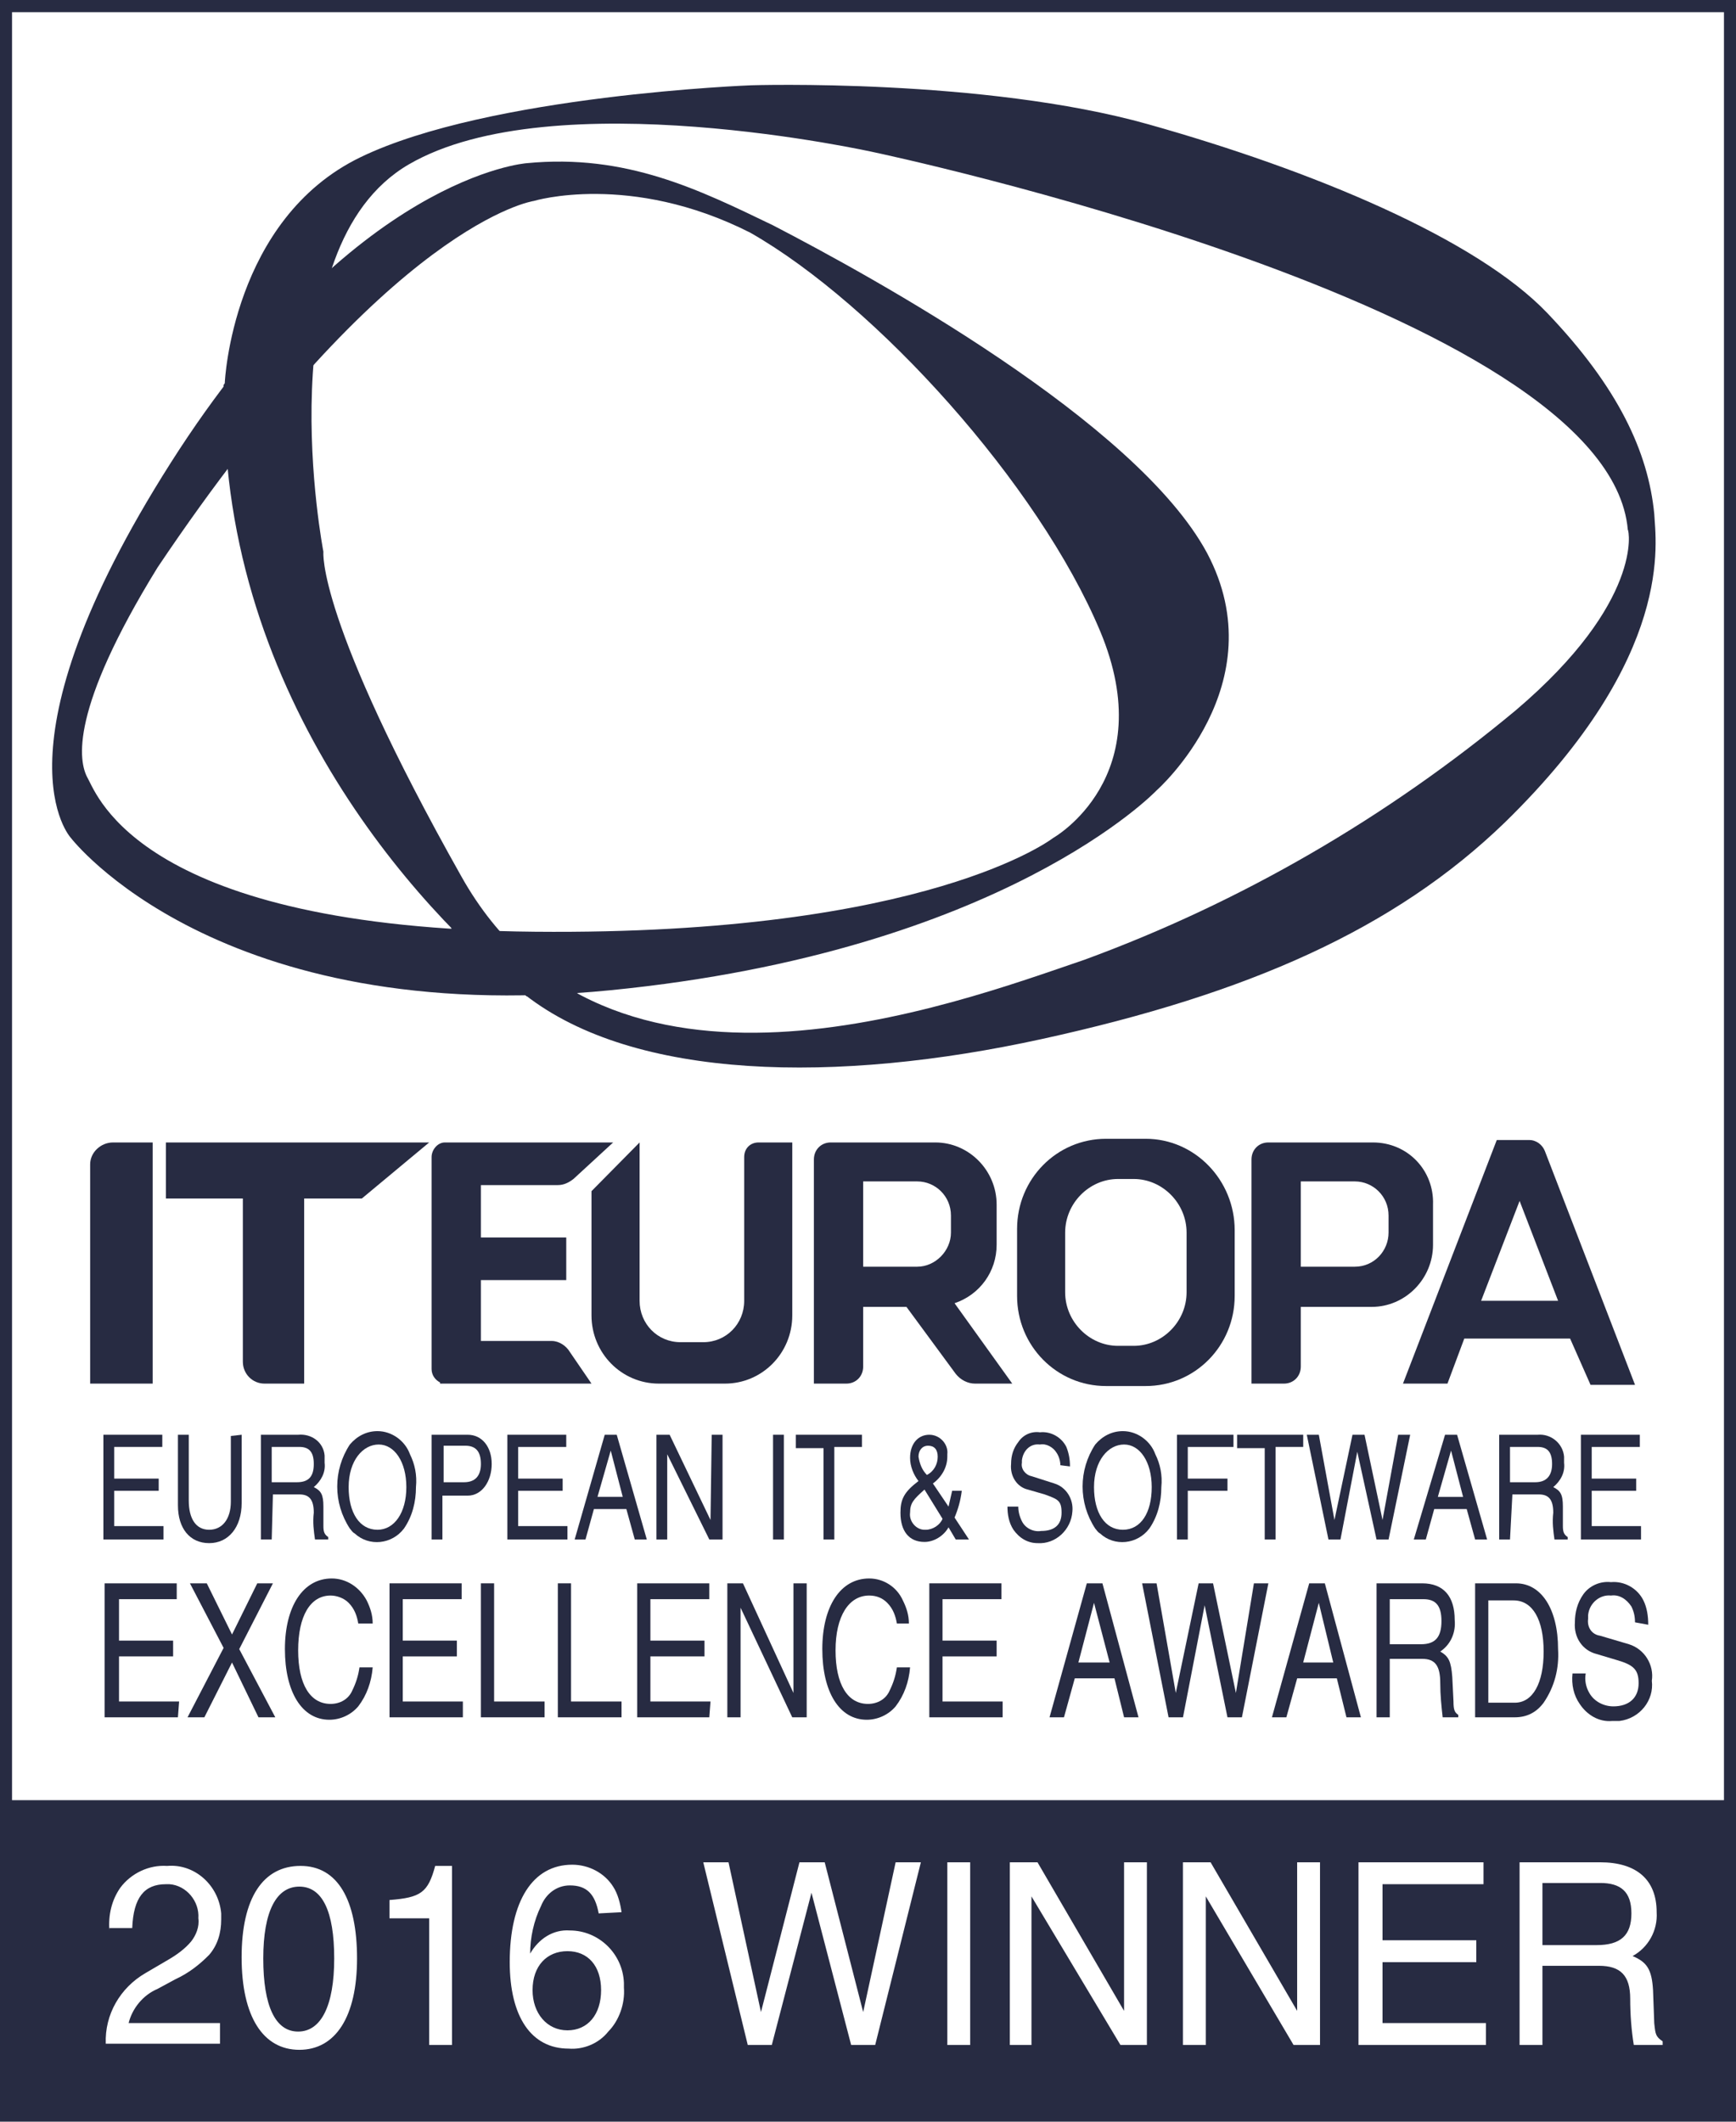
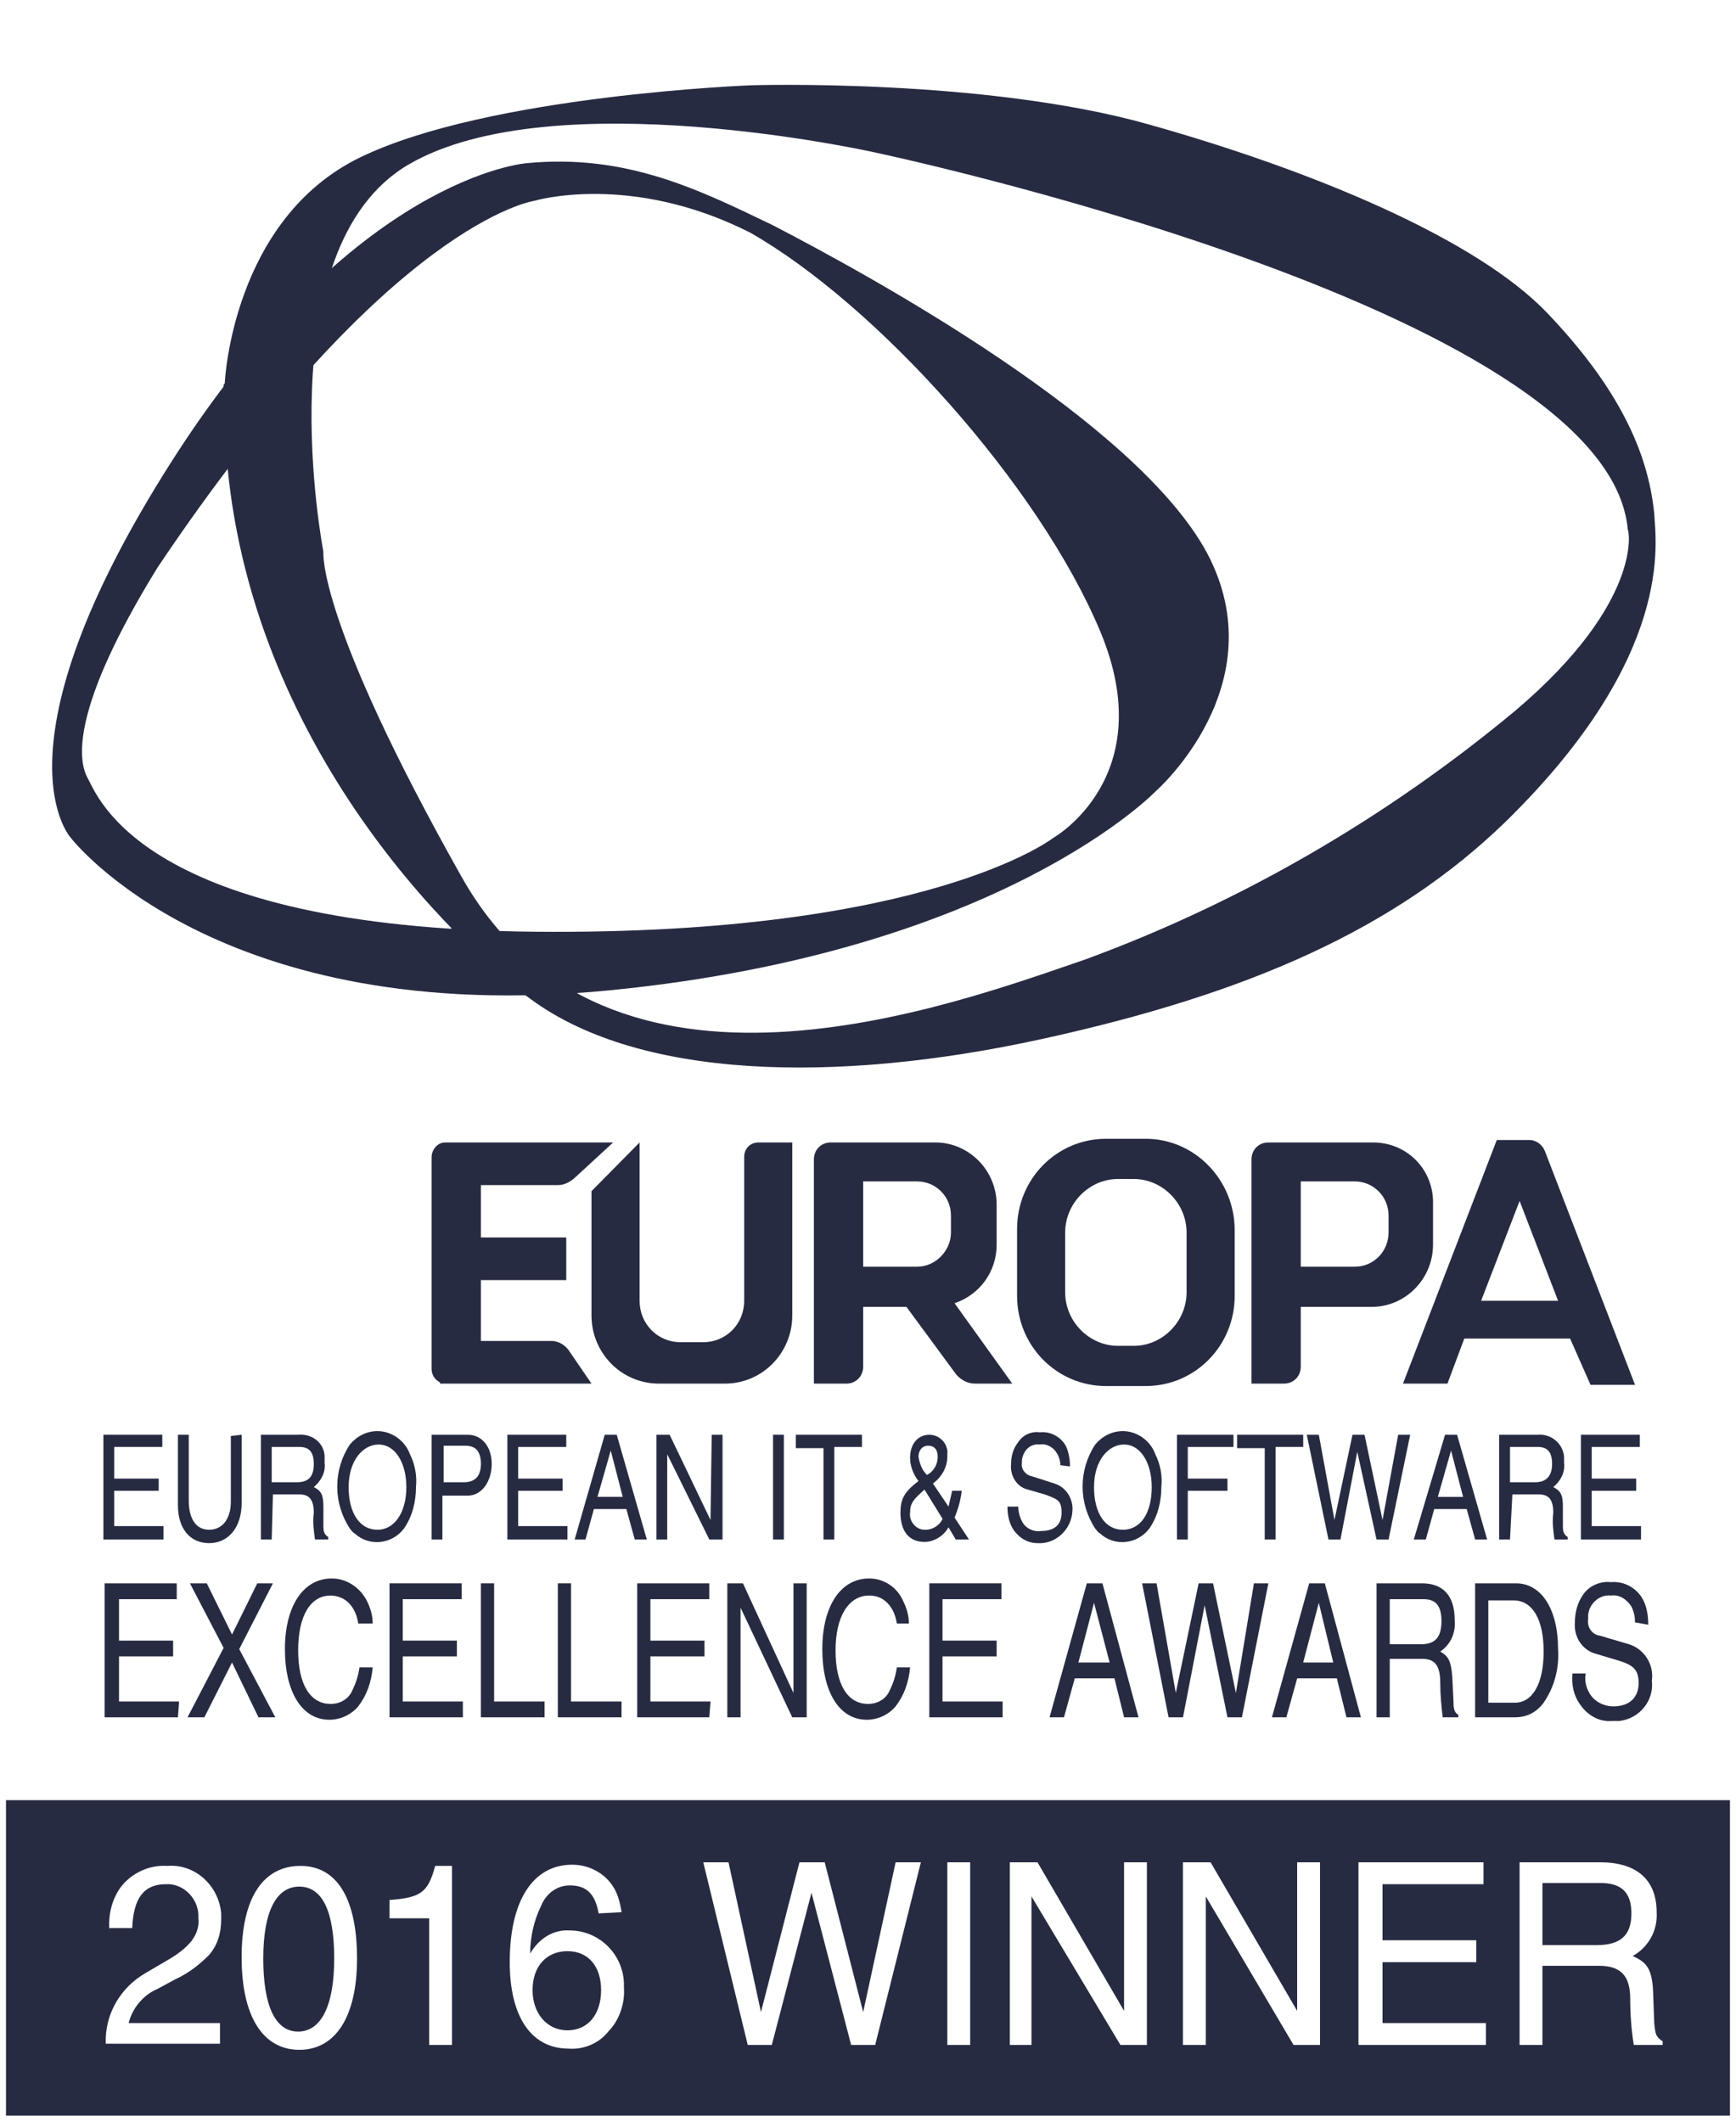
<svg xmlns="http://www.w3.org/2000/svg" width="72" height="88" viewBox="0 0 72 88" fill="none">
  <path d="M68.61 21.319C68.36 18.742 67.114 16.065 64.172 12.983C61.23 9.902 54.449 7.073 47.618 5.153C40.787 3.234 31.164 3.537 31.164 3.537C31.164 3.537 20.294 3.941 14.959 6.517C9.624 9.094 9.324 15.863 9.324 15.863C8.925 28.492 17.252 37.737 21.79 41.273C26.327 44.809 34.704 44.961 43.23 43.091C51.757 41.222 57.84 38.545 62.427 34.099C69.507 27.179 68.66 22.43 68.61 21.319ZM62.876 29.452C57.54 33.897 51.457 37.434 44.975 39.808C39.491 41.677 25.18 47.082 19.147 36.373C13.114 25.663 13.413 22.885 13.413 22.885C13.413 22.885 10.97 10.306 16.953 6.82C22.937 3.335 36.25 6.315 36.25 6.315C36.25 6.315 66.715 12.731 67.513 21.975C67.563 21.975 68.161 24.956 62.876 29.452Z" fill="#272B42" />
  <path d="M50.061 22.935C47.119 17.479 36.15 11.467 32.061 9.346C29.02 7.881 25.978 6.365 21.84 6.769C21.84 6.769 14.66 7.275 7.081 19.197C-0.498 31.119 2.942 34.756 2.942 34.756C2.942 34.756 9.025 42.687 25.33 41.07C41.635 39.454 47.967 32.785 47.967 32.785C47.967 32.785 52.953 28.391 50.061 22.935ZM43.679 34.756C43.679 34.756 38.493 38.797 22.189 38.645C5.884 38.494 4.039 32.988 3.64 32.28C3.241 31.573 2.892 29.451 6.532 23.541C16.155 9.194 22.139 8.335 22.139 8.335C22.139 8.335 26.128 7.123 31.114 9.649C36.349 12.629 43.081 20.106 45.624 26.168C48.166 32.23 43.679 34.756 43.679 34.756Z" fill="#272B42" />
-   <path d="M4.687 47.385H6.332V57.387H3.739V48.294C3.739 47.789 4.188 47.385 4.687 47.385Z" fill="#272B42" />
-   <path d="M17.8 47.385H6.881V49.709H10.072V56.478C10.072 56.983 10.471 57.387 10.97 57.387H12.615V49.709H15.008L17.8 47.385Z" fill="#272B42" />
  <path d="M22.887 55.619H19.945V53.093H23.485V51.325H19.945V49.153H23.136C23.385 49.153 23.585 49.052 23.784 48.9L25.43 47.385H18.449C18.15 47.385 17.9 47.688 17.9 47.991V56.781C17.9 57.034 18.05 57.236 18.249 57.337V57.387H24.532L23.634 56.074C23.485 55.821 23.186 55.619 22.887 55.619Z" fill="#272B42" />
  <path d="M30.865 47.991V53.952C30.865 54.912 30.117 55.669 29.169 55.669H28.222C27.275 55.669 26.527 54.912 26.527 53.952V47.385L24.532 49.405V54.558C24.532 56.124 25.779 57.387 27.325 57.387H30.067C31.613 57.387 32.859 56.124 32.859 54.558V47.385H31.463C31.114 47.385 30.865 47.637 30.865 47.991Z" fill="#272B42" />
  <path d="M47.518 47.233H45.872C43.828 47.233 42.183 48.9 42.183 50.972C42.183 50.972 42.183 50.972 42.183 51.022V53.75C42.183 55.821 43.828 57.488 45.872 57.488H47.518C49.562 57.488 51.208 55.821 51.208 53.75V51.022C51.208 48.951 49.562 47.233 47.518 47.233ZM49.213 53.599C49.213 54.811 48.216 55.821 47.019 55.821H46.371C45.174 55.821 44.177 54.811 44.177 53.599V51.123C44.177 49.911 45.174 48.9 46.371 48.9H47.019C48.216 48.9 49.213 49.911 49.213 51.123V53.599Z" fill="#272B42" />
  <path d="M65.967 57.438H67.812L64.072 47.739C63.972 47.486 63.723 47.284 63.424 47.284H62.078L58.188 57.387H60.033L60.731 55.518H65.119L65.967 57.438ZM61.429 53.952L63.025 49.81L64.621 53.952H61.429Z" fill="#272B42" />
-   <path d="M72 88H0V0H72V88ZM0.499 87.495H71.501V0.505H0.499V87.495Z" fill="#272B42" />
  <path d="M6.781 63.853H4.288V59.508H6.731V60.013H4.737V61.327H6.582V61.832H4.737V63.297H6.781V63.853Z" fill="#272B42" />
  <path d="M10.023 59.508V62.337C10.023 63.348 9.474 64.004 8.676 64.004C7.878 64.004 7.38 63.398 7.38 62.438V59.508H7.829V62.236C7.829 62.994 8.128 63.449 8.676 63.449C9.225 63.449 9.574 62.994 9.574 62.287V59.559L10.023 59.508Z" fill="#272B42" />
  <path d="M11.269 63.852H10.82V59.508H12.366C12.915 59.457 13.413 59.811 13.463 60.367C13.463 60.468 13.463 60.569 13.463 60.67C13.513 61.074 13.313 61.427 13.014 61.68C13.313 61.831 13.413 61.983 13.413 62.488V63.297C13.413 63.549 13.463 63.65 13.613 63.751V63.852H13.064C13.014 63.498 12.964 63.145 13.014 62.741C13.014 62.185 12.815 61.983 12.416 61.983H11.319L11.269 63.852ZM11.269 61.478H12.316C12.815 61.478 13.014 61.225 13.014 60.72C13.014 60.215 12.815 60.013 12.416 60.013H11.269V61.478Z" fill="#272B42" />
  <path d="M17.003 60.317C17.202 60.721 17.302 61.176 17.252 61.681C17.252 62.288 17.103 62.894 16.754 63.399C16.255 64.056 15.308 64.157 14.709 63.601C14.61 63.55 14.56 63.449 14.51 63.399C13.812 62.338 13.812 60.974 14.51 59.913C14.809 59.56 15.208 59.358 15.657 59.358C16.255 59.358 16.803 59.762 17.003 60.317ZM14.46 61.681C14.46 62.742 14.909 63.449 15.657 63.449C16.355 63.449 16.853 62.742 16.853 61.681C16.853 60.62 16.355 59.913 15.707 59.913C15.058 59.913 14.46 60.57 14.46 61.681Z" fill="#272B42" />
  <path d="M18.349 63.853H17.9V59.508H19.396C19.995 59.508 20.393 60.013 20.393 60.721C20.393 61.428 19.995 62.034 19.396 62.034H18.349V63.853ZM18.349 61.478H19.247C19.695 61.478 19.945 61.226 19.945 60.721C19.945 60.215 19.745 59.963 19.297 59.963H18.399V61.478H18.349Z" fill="#272B42" />
  <path d="M23.535 63.853H21.042V59.508H23.485V60.014H21.491V61.327H23.336V61.832H21.491V63.297H23.535V63.853Z" fill="#272B42" />
  <path d="M24.632 62.59L24.283 63.853H23.834L25.081 59.508H25.579L26.826 63.853H26.327L25.978 62.59H24.632ZM25.828 62.084L25.33 60.165L24.781 62.084H25.828Z" fill="#272B42" />
  <path d="M29.518 59.508H29.967V63.853H29.419L27.673 60.317V63.853H27.225V59.508H27.773L29.468 63.044L29.518 59.508Z" fill="#272B42" />
  <path d="M32.51 63.853H32.062V59.508H32.51V63.853Z" fill="#272B42" />
  <path d="M33.008 59.508H35.75V60.014H34.603V63.853H34.155V60.064H33.008V59.508Z" fill="#272B42" />
  <path d="M40.188 63.853H39.639L39.34 63.348C39.141 63.701 38.742 63.954 38.343 63.954C37.695 63.954 37.346 63.499 37.346 62.741C37.346 62.186 37.495 61.883 38.094 61.428C37.894 61.175 37.745 60.822 37.745 60.468C37.745 59.862 38.094 59.508 38.542 59.508C38.991 59.508 39.34 59.912 39.29 60.317C39.29 60.367 39.29 60.367 39.29 60.418C39.29 60.872 39.041 61.276 38.692 61.529L39.34 62.489C39.39 62.287 39.44 62.034 39.49 61.832H39.889C39.839 62.236 39.739 62.59 39.59 62.943L40.188 63.853ZM38.343 61.782C37.894 62.186 37.745 62.337 37.745 62.741C37.695 63.095 37.994 63.449 38.343 63.449H38.393C38.692 63.449 38.991 63.246 39.091 62.994L38.343 61.782ZM38.891 60.418C38.891 60.114 38.742 59.963 38.492 59.963C38.243 59.963 38.094 60.165 38.094 60.418C38.144 60.721 38.243 60.973 38.443 61.175C38.742 61.024 38.891 60.721 38.891 60.418Z" fill="#272B42" />
  <path d="M43.978 60.772C43.978 60.62 43.928 60.418 43.828 60.266C43.679 60.014 43.38 59.862 43.13 59.913C42.731 59.862 42.432 60.165 42.383 60.569C42.383 60.62 42.383 60.62 42.383 60.67C42.333 60.923 42.532 61.176 42.781 61.226L43.729 61.529C44.227 61.681 44.527 62.186 44.477 62.691C44.427 63.449 43.779 64.055 43.031 64.004C42.632 64.004 42.283 63.803 42.033 63.449C41.834 63.146 41.784 62.792 41.784 62.489H42.233C42.233 62.691 42.283 62.893 42.383 63.095C42.532 63.398 42.881 63.55 43.18 63.499C43.729 63.499 44.028 63.247 44.028 62.742C44.028 62.236 43.878 62.186 43.33 61.984L42.632 61.782C42.183 61.681 41.884 61.226 41.934 60.721C41.934 60.367 42.033 60.064 42.233 59.812C42.432 59.509 42.781 59.357 43.13 59.407C43.579 59.357 44.028 59.61 44.227 60.014C44.327 60.266 44.377 60.519 44.377 60.822L43.978 60.772Z" fill="#272B42" />
  <path d="M47.917 60.317C48.117 60.721 48.216 61.176 48.166 61.681C48.166 62.288 48.017 62.894 47.668 63.399C47.169 64.056 46.222 64.157 45.623 63.601C45.524 63.55 45.474 63.449 45.424 63.399C44.726 62.338 44.726 60.974 45.424 59.913C45.723 59.56 46.122 59.358 46.571 59.358C47.169 59.358 47.718 59.762 47.917 60.317ZM45.374 61.681C45.374 62.742 45.823 63.449 46.571 63.449C47.319 63.449 47.767 62.742 47.767 61.681C47.767 60.62 47.269 59.913 46.621 59.913C45.972 59.913 45.374 60.57 45.374 61.681Z" fill="#272B42" />
  <path d="M49.263 63.853H48.815V59.508H51.158V60.014H49.263V61.327H50.909V61.832H49.263V63.853Z" fill="#272B42" />
  <path d="M51.308 59.508H54.05V60.013H52.903V63.853H52.454V60.064H51.308V59.508Z" fill="#272B42" />
  <path d="M55.595 63.853H55.097L54.199 59.508H54.698L55.346 63.044L56.094 59.508H56.593L57.34 63.044L57.989 59.508H58.487L57.59 63.853H57.091L56.293 60.215L55.595 63.853Z" fill="#272B42" />
  <path d="M59.484 62.59L59.135 63.853H58.637L59.933 59.508H60.432L61.678 63.853H61.18L60.831 62.59H59.484ZM60.681 62.085L60.182 60.165L59.634 62.085H60.681Z" fill="#272B42" />
  <path d="M62.627 63.853H62.178V59.508H63.773C64.322 59.458 64.82 59.862 64.87 60.417C64.87 60.519 64.87 60.569 64.87 60.67C64.92 61.074 64.721 61.428 64.421 61.68C64.721 61.832 64.82 61.983 64.82 62.489V63.297C64.82 63.55 64.87 63.651 65.02 63.752V63.853H64.471C64.421 63.499 64.372 63.145 64.421 62.741C64.421 62.185 64.222 61.983 63.823 61.983H62.726L62.627 63.853ZM62.627 61.478H63.674C64.122 61.478 64.372 61.226 64.372 60.721C64.372 60.215 64.172 60.013 63.773 60.013H62.627V61.478Z" fill="#272B42" />
  <path d="M68.061 63.853H65.567V59.508H68.011V60.014H66.016V61.327H67.861V61.832H66.016V63.297H68.061V63.853Z" fill="#272B42" />
  <path d="M7.379 71.228H4.338V65.671H7.33V66.328H4.936V68.046H7.18V68.702H4.936V70.572H7.429L7.379 71.228Z" fill="#272B42" />
  <path d="M11.418 71.228H10.72L9.623 68.955L8.476 71.228H7.778L9.274 68.349L7.878 65.671H8.576L9.623 67.793L10.67 65.671H11.319L9.922 68.399L11.418 71.228Z" fill="#272B42" />
  <path d="M14.859 67.338C14.809 67.035 14.709 66.732 14.46 66.48C14.261 66.278 13.961 66.177 13.712 66.177C12.864 66.177 12.366 67.035 12.366 68.45C12.366 69.864 12.864 70.672 13.712 70.672C14.111 70.672 14.46 70.47 14.61 70.117C14.759 69.814 14.859 69.511 14.909 69.157H15.457C15.407 69.763 15.208 70.319 14.859 70.773C14.56 71.127 14.111 71.329 13.662 71.329C12.515 71.329 11.817 70.167 11.817 68.399C11.817 66.631 12.565 65.469 13.762 65.469C14.36 65.469 14.909 65.823 15.208 66.379C15.357 66.682 15.457 66.985 15.457 67.338H14.859Z" fill="#272B42" />
  <path d="M19.197 71.228H16.155V65.671H19.147V66.328H16.704V68.046H18.948V68.702H16.704V70.572H19.197V71.228Z" fill="#272B42" />
  <path d="M20.493 70.572H22.587V71.228H19.944V65.671H20.493V70.572Z" fill="#272B42" />
  <path d="M23.684 70.572H25.778V71.228H23.136V65.671H23.684V70.572Z" fill="#272B42" />
  <path d="M29.418 71.228H26.427V65.671H29.418V66.328H26.975V68.046H29.219V68.702H26.975V70.572H29.468L29.418 71.228Z" fill="#272B42" />
  <path d="M32.908 65.671H33.457V71.228H32.858L30.715 66.682V71.228H30.166V65.671H30.814L32.908 70.218V65.671Z" fill="#272B42" />
  <path d="M37.197 67.338C37.147 67.035 37.047 66.732 36.798 66.48C36.599 66.278 36.349 66.177 36.05 66.177C35.202 66.177 34.654 67.035 34.654 68.45C34.654 69.864 35.153 70.672 36 70.672C36.399 70.672 36.748 70.47 36.898 70.117C37.047 69.814 37.147 69.511 37.197 69.157H37.745C37.696 69.763 37.496 70.319 37.147 70.773C36.848 71.127 36.399 71.329 35.95 71.329C34.803 71.329 34.105 70.167 34.105 68.399C34.105 66.631 34.853 65.469 36.05 65.469C36.648 65.469 37.197 65.823 37.446 66.379C37.596 66.682 37.696 66.985 37.696 67.338H37.197Z" fill="#272B42" />
  <path d="M41.584 71.228H38.543V65.671H41.535V66.328H39.091V68.046H41.335V68.702H39.091V70.572H41.584V71.228Z" fill="#272B42" />
  <path d="M44.576 69.612L44.128 71.228H43.529L45.075 65.671H45.723L47.219 71.228H46.621L46.222 69.612H44.576ZM46.022 68.955L45.374 66.48L44.726 68.955H46.022Z" fill="#272B42" />
  <path d="M49.064 71.228H48.466L47.369 65.671H47.968L48.765 70.218L49.713 65.671H50.311L51.258 70.218L52.006 65.671H52.605L51.508 71.228H50.909L49.962 66.581L49.064 71.228Z" fill="#272B42" />
  <path d="M53.8 69.612L53.351 71.228H52.753L54.299 65.671H54.947L56.443 71.228H55.844L55.445 69.612H53.8ZM55.296 68.955L54.697 66.48L54.049 68.955H55.296Z" fill="#272B42" />
  <path d="M57.64 71.228H57.092V65.671H58.986C59.884 65.671 60.333 66.227 60.333 67.187C60.383 67.692 60.183 68.197 59.734 68.5C60.084 68.702 60.183 68.904 60.233 69.561L60.283 70.572C60.283 70.925 60.333 71.026 60.482 71.127V71.228H59.834C59.784 70.774 59.734 70.319 59.734 69.814C59.734 69.106 59.535 68.803 58.986 68.803H57.64V71.228ZM57.64 68.197H58.937C59.535 68.197 59.784 67.894 59.784 67.237C59.784 66.581 59.535 66.328 59.036 66.328H57.64V68.197Z" fill="#272B42" />
  <path d="M61.18 65.671H62.875C63.922 65.671 64.62 66.732 64.62 68.399C64.67 69.207 64.471 69.965 64.022 70.622C63.723 71.026 63.324 71.228 62.825 71.228H61.18C61.18 71.228 61.18 65.671 61.18 65.671ZM61.728 70.622H62.825C63.573 70.622 64.022 69.814 64.022 68.5C64.022 67.187 63.573 66.379 62.775 66.379H61.728V70.622Z" fill="#272B42" />
  <path d="M67.811 67.288C67.811 67.036 67.761 66.834 67.662 66.632C67.462 66.329 67.163 66.127 66.814 66.177C66.365 66.127 65.917 66.48 65.867 66.985C65.867 67.036 65.867 67.086 65.867 67.137C65.817 67.491 66.016 67.794 66.365 67.844L67.562 68.198C68.21 68.4 68.609 69.057 68.509 69.713C68.609 70.522 68.011 71.279 67.163 71.38C67.063 71.38 66.964 71.38 66.864 71.38C66.316 71.431 65.817 71.128 65.518 70.673C65.268 70.32 65.169 69.865 65.219 69.41H65.767C65.717 69.663 65.767 69.966 65.917 70.219C66.116 70.572 66.515 70.774 66.914 70.774C67.562 70.774 67.961 70.421 67.961 69.814C67.961 69.259 67.761 69.057 67.063 68.855L66.216 68.602C65.617 68.45 65.268 67.895 65.318 67.288C65.318 66.884 65.418 66.48 65.667 66.127C65.917 65.773 66.365 65.571 66.814 65.621C67.363 65.571 67.911 65.874 68.16 66.379C68.31 66.682 68.36 67.036 68.36 67.389L67.811 67.288Z" fill="#272B42" />
  <path fill-rule="evenodd" clip-rule="evenodd" d="M0.249 74.664H71.75V87.747H0.249V74.664ZM31.013 84.818H32.01L33.656 78.504L35.301 84.818H36.298L38.193 77.241H37.146L35.8 83.454L34.204 77.241H33.157L31.561 83.454L30.215 77.241H29.168L31.013 84.818ZM24.83 79.361C24.681 78.553 24.332 78.2 23.634 78.2C23.085 78.2 22.636 78.553 22.437 79.058C22.138 79.665 21.988 80.372 21.988 81.028C22.337 80.422 22.936 80.018 23.634 80.069C24.83 80.069 25.828 81.028 25.877 82.241V82.443C25.927 83.1 25.678 83.807 25.229 84.261C24.83 84.767 24.182 85.019 23.584 84.969C22.038 84.969 21.141 83.655 21.141 81.382C21.141 78.856 22.088 77.341 23.733 77.341C24.431 77.341 25.08 77.694 25.429 78.25C25.628 78.553 25.728 78.957 25.778 79.311L24.83 79.361ZM22.088 82.544C22.088 83.504 22.686 84.211 23.534 84.211C24.382 84.211 24.93 83.554 24.93 82.544C24.93 81.534 24.382 80.927 23.534 80.927C22.686 80.927 22.088 81.534 22.088 82.544ZM4.537 80.069C4.487 79.412 4.637 78.806 4.986 78.301C5.435 77.695 6.182 77.341 6.93 77.392C8.077 77.291 9.074 78.2 9.174 79.362V79.615C9.174 80.17 9.025 80.675 8.675 81.08C8.277 81.484 7.828 81.837 7.279 82.09L6.531 82.494C5.933 82.747 5.484 83.302 5.335 83.909H9.124V84.767H4.387C4.338 83.555 4.986 82.444 6.033 81.837L6.98 81.282C7.329 81.08 7.678 80.827 7.928 80.524C8.127 80.271 8.277 79.918 8.227 79.564C8.277 78.857 7.728 78.2 7.03 78.15H6.88C5.983 78.15 5.534 78.705 5.484 79.968H4.537V80.069ZM14.808 81.231C14.808 83.656 13.911 85.019 12.415 85.019C10.919 85.019 10.021 83.656 10.021 81.18C10.021 78.705 10.919 77.391 12.465 77.391C14.01 77.391 14.808 78.806 14.808 81.231ZM10.919 81.231C10.919 83.201 11.418 84.262 12.365 84.262C13.312 84.262 13.861 83.201 13.861 81.231C13.861 79.261 13.362 78.25 12.415 78.25C11.467 78.25 10.919 79.261 10.919 81.231ZM17.8 84.817H18.747V77.391H18.049C17.75 78.503 17.451 78.705 16.154 78.806V79.564H17.8V84.817ZM40.238 84.818H39.29V77.241H40.238V84.818ZM47.567 77.241H46.62V83.404L43.03 77.241H41.883V84.818H42.78V78.655L46.47 84.818H47.567V77.241ZM53.799 77.241H54.747V84.818H53.65L50.01 78.655V84.818H49.062V77.241H50.209L53.799 83.404V77.241ZM56.343 84.818H61.628V83.909H57.34V81.383H61.229V80.474H57.34V78.15H61.528V77.241H56.343V84.818ZM63.972 84.818H63.024V77.241H66.365C67.861 77.241 68.709 77.948 68.709 79.312C68.758 80.07 68.36 80.777 67.711 81.13C68.31 81.383 68.509 81.686 68.559 82.545L68.609 83.909L68.614 83.959C68.659 84.371 68.67 84.472 68.958 84.667V84.818H67.761C67.662 84.212 67.612 83.555 67.612 82.898C67.612 81.939 67.213 81.534 66.315 81.534H63.972V84.818ZM63.972 80.676H66.216C67.213 80.676 67.662 80.272 67.662 79.362C67.662 78.453 67.213 78.099 66.365 78.099H63.972V80.676Z" fill="#272B42" />
  <path d="M39.59 54.053C40.637 53.7 41.335 52.74 41.335 51.628V49.961C41.335 48.547 40.188 47.385 38.792 47.385H34.454C34.055 47.385 33.756 47.688 33.756 48.092V57.387H35.102C35.501 57.387 35.8 57.084 35.8 56.68V54.205H37.595L39.639 56.983C39.839 57.236 40.138 57.387 40.437 57.387H41.983L39.59 54.053ZM39.44 51.123C39.44 51.881 38.792 52.538 38.044 52.538H35.8V49.001H38.044C38.792 49.001 39.44 49.608 39.44 50.416V51.123Z" fill="#272B42" />
  <path d="M56.941 47.385H52.603C52.204 47.385 51.905 47.688 51.905 48.092V57.387H53.252C53.65 57.387 53.95 57.084 53.95 56.68V54.205H56.891C58.288 54.205 59.434 53.043 59.434 51.628V49.961C59.484 48.547 58.387 47.385 56.941 47.385ZM57.59 51.123C57.59 51.881 56.991 52.538 56.193 52.538H53.95V49.001H56.193C56.941 49.001 57.59 49.608 57.59 50.416V51.123Z" fill="#272B42" />
  <path d="M20.692 38.595C19.994 38.545 19.346 38.545 18.697 38.494C19.645 39.505 20.692 40.414 21.789 41.273L21.838 41.323C22.537 41.323 23.235 41.273 23.983 41.222C22.736 40.565 21.639 39.656 20.692 38.595Z" fill="#272B42" />
  <path d="M13.762 11.113C12.117 12.578 10.621 14.245 9.274 15.963C9.225 17.125 9.274 18.236 9.374 19.398C10.621 17.731 11.817 16.266 12.914 15.054C13.114 13.74 13.363 12.427 13.762 11.113Z" fill="#272B42" />
</svg>